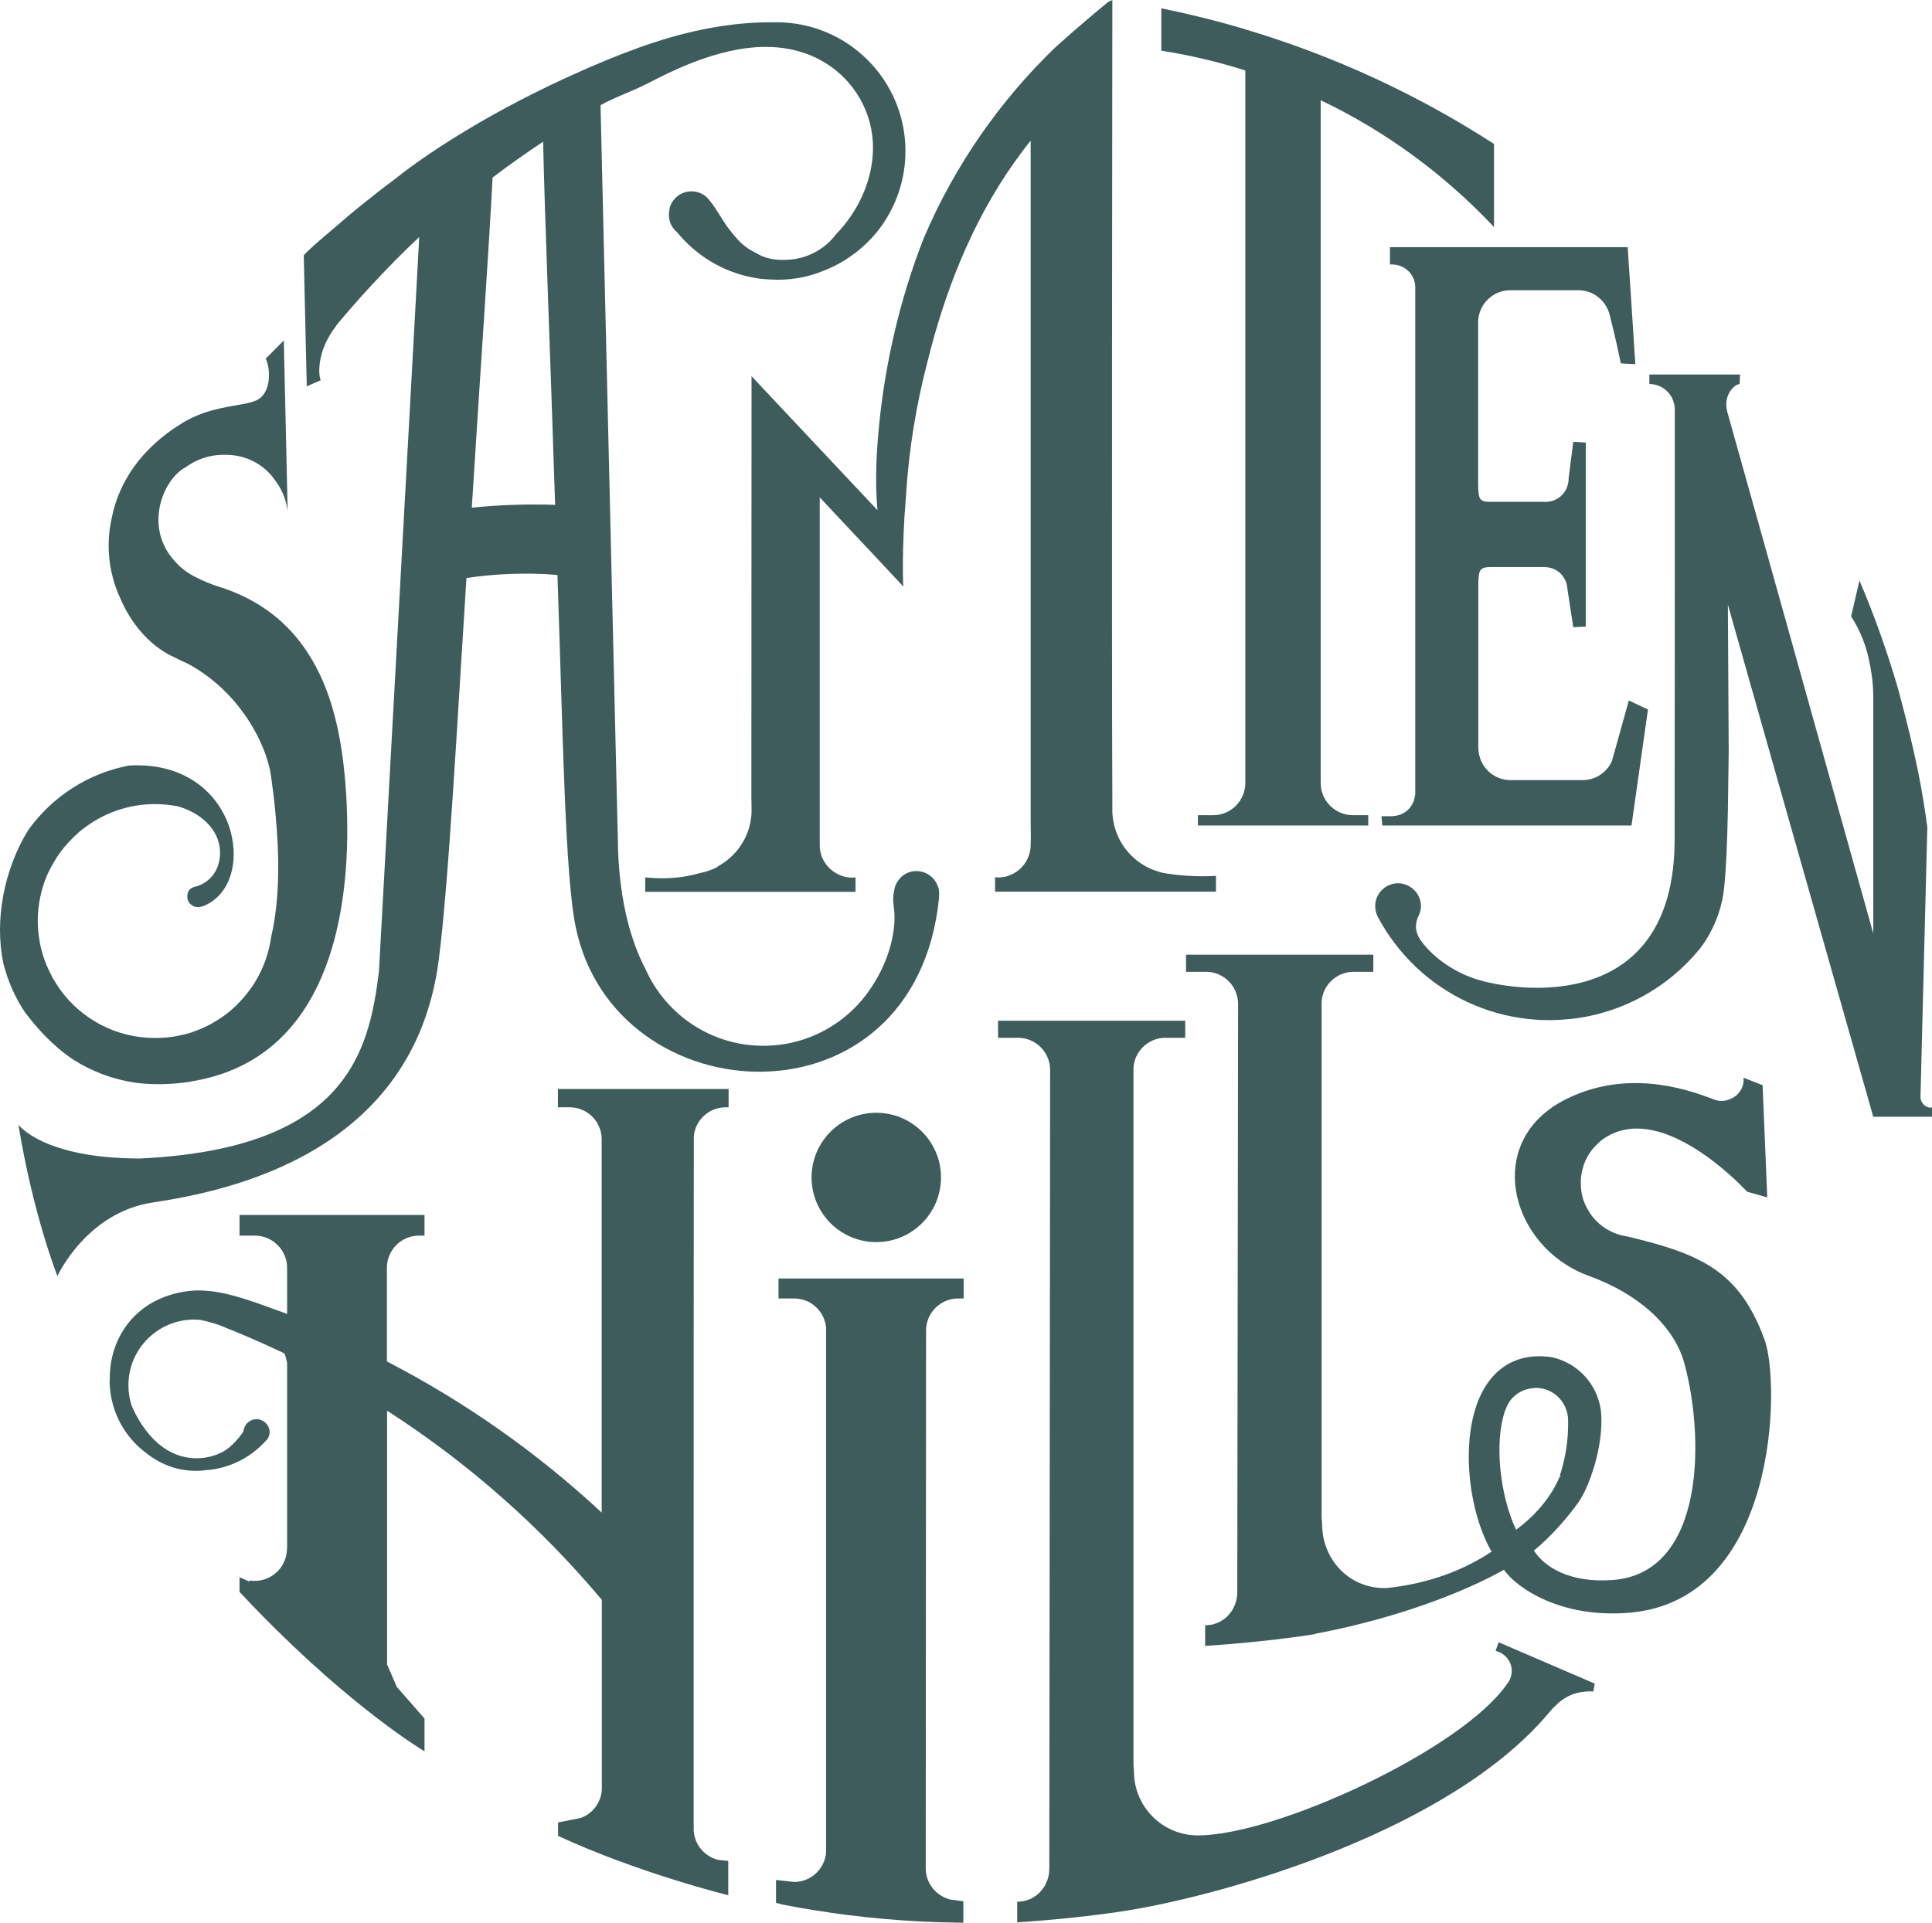
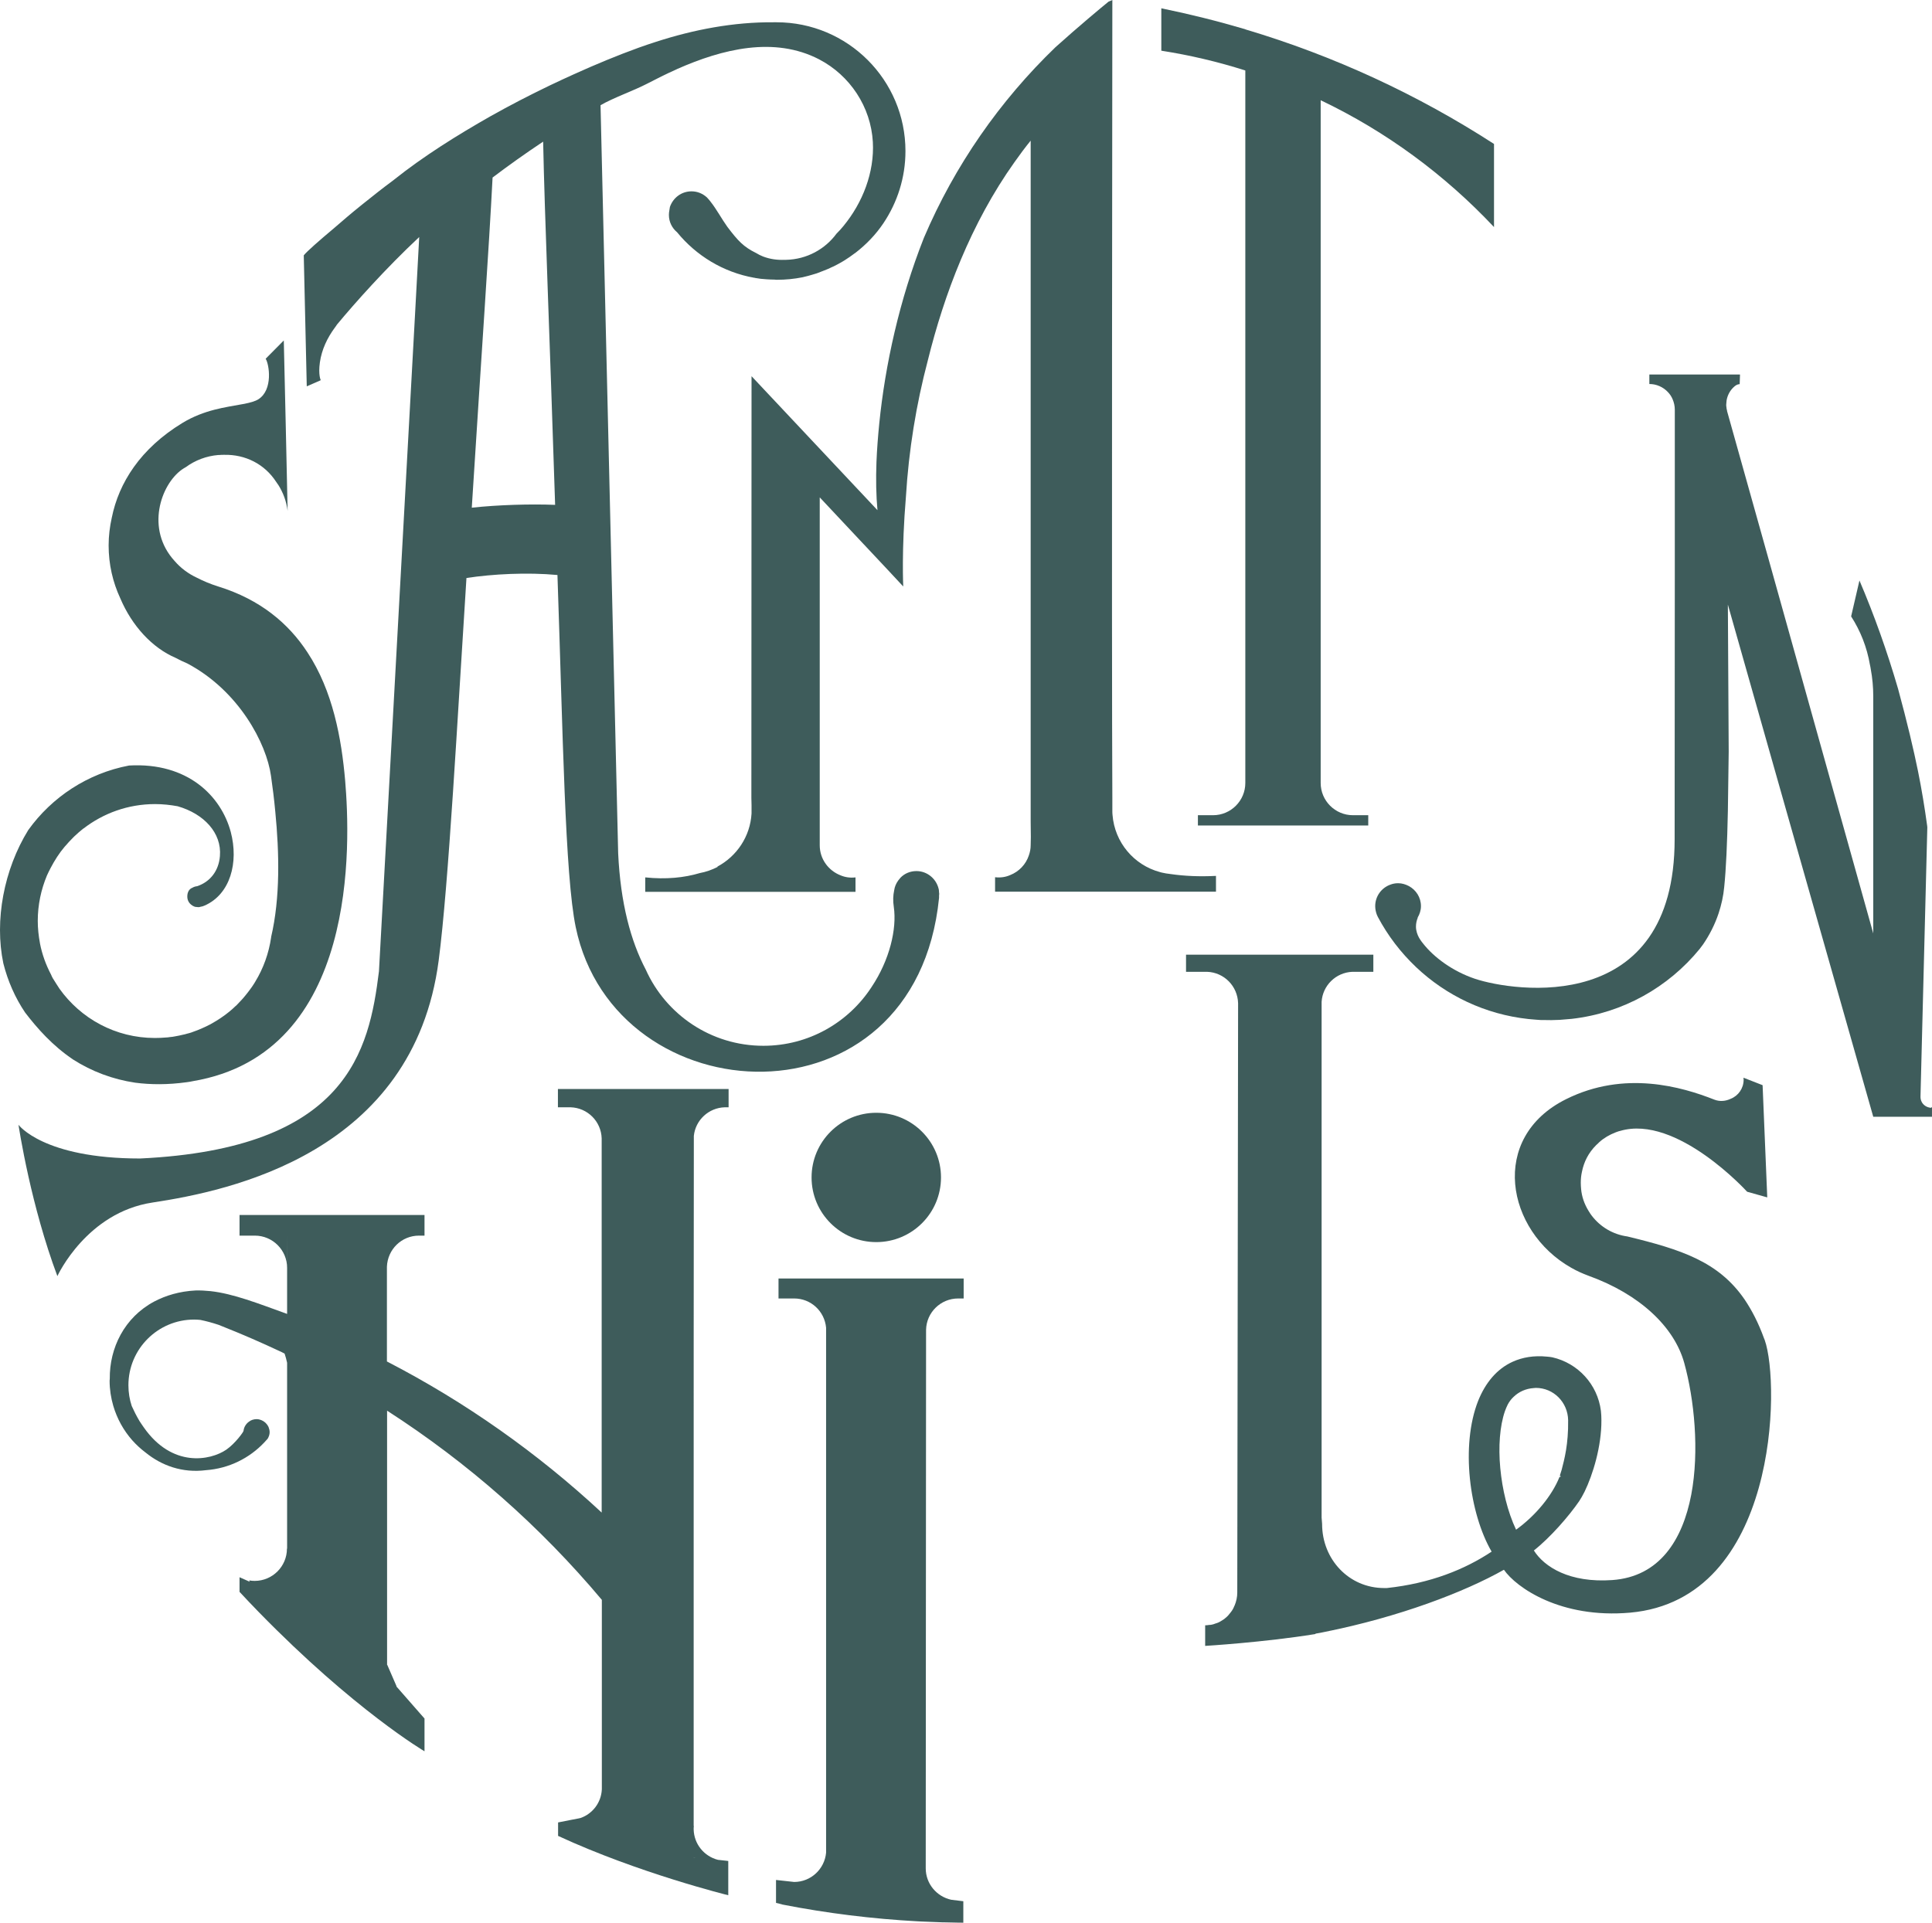
<svg xmlns="http://www.w3.org/2000/svg" width="450" height="448" viewBox="0 0 450 448" fill="none">
  <path d="M204.103 289.386C212.427 289.386 219.176 282.641 219.176 274.32C219.176 266 212.427 259.254 204.103 259.254C195.779 259.254 189.031 266 189.031 274.32C189.031 282.641 195.779 289.386 204.103 289.386Z" fill="#3E5C5B" />
  <path d="M218.724 207.939C218.724 207.745 218.685 207.59 218.685 207.396C218.685 207.28 218.647 207.164 218.608 207.009C218.027 204.685 215.935 202.943 213.455 202.943C211.982 202.943 210.665 203.524 209.735 204.492C209.658 204.569 209.619 204.608 209.58 204.685C209.464 204.84 209.348 204.957 209.231 205.111C208.728 205.809 208.379 206.583 208.263 207.474C208.03 208.558 207.953 209.836 208.185 211.308C208.922 216.42 207.217 223.663 202.993 229.976C197.646 238.186 188.386 243.647 177.809 243.647C165.604 243.647 155.104 236.366 150.415 225.909C146.928 219.286 144.526 210.456 143.983 198.799L139.876 24.516C142.782 22.812 147.548 21.146 150.686 19.52C152.856 18.397 155.142 17.235 157.506 16.189C157.583 16.15 157.661 16.112 157.738 16.073C168.238 11.425 180.327 8.404 190.788 13.827C197.995 17.583 202.838 24.903 203.303 33.075C203.691 40.163 200.94 47.211 196.445 52.672C195.98 53.253 195.477 53.795 194.973 54.299C194.934 54.338 194.896 54.376 194.857 54.415C192.183 58.056 187.921 60.418 183.117 60.534C183.001 60.534 182.884 60.534 182.768 60.534C181.063 60.612 179.358 60.379 177.731 59.76C177.15 59.527 176.607 59.256 176.104 58.946C173.198 57.513 171.919 56.158 169.401 52.827C168.122 51.046 166.882 48.722 165.526 47.018C165.449 46.902 165.332 46.785 165.255 46.669C165.061 46.437 164.867 46.204 164.674 46.011C163.705 45.12 162.465 44.578 161.07 44.578C158.707 44.578 156.77 46.088 156.033 48.218C155.995 48.451 155.956 48.722 155.917 48.954C155.84 49.342 155.801 49.69 155.801 50.077C155.801 51.704 156.537 53.137 157.7 54.105C162.155 59.566 168.471 63.439 175.678 64.717C175.755 64.717 175.794 64.717 175.871 64.756C176.724 64.911 177.615 65.027 178.506 65.066C179.126 65.104 179.785 65.143 180.405 65.143C180.56 65.143 180.676 65.182 180.831 65.182C180.87 65.182 180.908 65.182 180.947 65.182H180.986C183.001 65.182 184.977 64.988 186.914 64.601C187.03 64.562 187.146 64.562 187.224 64.523C187.883 64.369 188.502 64.214 189.122 64.02C189.51 63.904 189.897 63.788 190.285 63.671C190.362 63.633 190.401 63.633 190.478 63.594C190.866 63.439 191.253 63.284 191.68 63.129C192.145 62.936 192.571 62.781 193.036 62.587C193.423 62.393 193.811 62.2 194.198 62.045C194.857 61.696 195.515 61.386 196.135 60.999C196.329 60.883 196.523 60.767 196.717 60.651C197.53 60.147 198.344 59.566 199.119 58.985C199.158 58.985 199.158 58.946 199.196 58.946C201.754 56.971 204.001 54.648 205.783 51.975C208.999 47.173 210.898 41.402 210.898 35.205C210.898 18.629 197.453 5.19 180.87 5.19C180.637 5.19 180.443 5.19 180.211 5.19C170.873 5.112 161.574 6.894 152.74 9.76C151.384 10.186 150.067 10.651 148.749 11.116C143.828 12.897 138.675 15.027 133.561 17.351C133.406 17.428 133.29 17.467 133.135 17.545C131.662 18.203 130.19 18.9 128.718 19.597C128.563 19.675 128.408 19.752 128.214 19.83C123.371 22.153 118.605 24.632 114.265 27.072C106.439 31.526 98.728 36.328 91.677 41.944C91.677 41.944 91.56 42.06 91.328 42.215C89.119 43.842 86.988 45.546 84.857 47.25C84.586 47.444 84.354 47.676 84.082 47.87C81.913 49.613 79.782 51.433 77.689 53.253C74.318 56.081 71.49 58.559 70.754 59.489V59.605L71.451 90.007L74.473 88.691L74.706 88.575C74.706 88.575 74.086 87.374 74.512 84.392C74.938 81.448 76.217 78.737 77.96 76.375C78.154 76.142 78.309 75.871 78.503 75.6C82.649 70.604 89.817 62.548 97.643 55.228L96.675 73.16L95.202 100L88.267 226.296C85.981 244.77 80.983 267.621 32.628 269.906C10 269.906 4.305 262.044 4.305 262.044C4.305 262.044 5.041 267.001 6.629 274.127C8.102 280.711 10.31 289.154 13.371 297.326V297.288C13.488 297.055 20.229 282.493 35.495 280.169C53.434 277.458 96.287 268.667 102.177 223.779C104.501 206.002 106.555 167.118 108.647 134.663C114.692 133.733 122.828 133.307 129.841 133.965C131.12 171.068 131.585 203.911 134.103 216.033C143.286 260.224 213.261 263.864 218.724 209.178C218.724 208.984 218.724 208.829 218.724 208.636C218.724 208.52 218.763 208.365 218.763 208.249C218.763 208.171 218.724 208.055 218.724 207.939ZM109.887 118.28C112.251 80.829 113.878 58.017 114.73 41.363C118.411 38.575 122.325 35.786 126.509 32.998C126.858 50.349 128.02 77.73 129.299 117.622C123.526 117.389 116.009 117.622 109.887 118.28Z" fill="#3E5C5B" />
  <path d="M215.699 310.186V309.837C215.776 305.77 219.108 302.517 223.177 302.517C223.952 302.517 224.455 302.517 224.455 302.517V297.87H215.66H192.49H181.331V302.517H184.973C188.887 302.517 192.064 305.499 192.413 309.334V310.728V429.589V430.247V431.641C192.064 435.437 188.887 438.458 184.973 438.458L180.75 437.993V443.338C181.254 443.454 181.757 443.57 182.261 443.725C192.567 445.739 203.106 447.056 213.878 447.637C214.149 447.637 214.42 447.675 214.691 447.675C216.59 447.753 218.256 447.83 219.651 447.869C219.806 447.869 219.961 447.869 220.116 447.869C222.789 447.946 224.378 447.946 224.378 447.946V442.95L221.549 442.602C218.178 441.866 215.621 438.884 215.621 435.282V435.243L215.699 310.186Z" fill="#3E5C5B" />
-   <path d="M221.625 442.602C222.129 442.718 222.671 442.757 223.214 442.757L221.625 442.602Z" fill="#3E5C5B" />
-   <path d="M161.531 432.8C161.531 432.8 161.725 432.839 162.074 432.878C161.725 432.839 161.531 432.8 161.531 432.8Z" fill="#3E5C5B" />
  <path d="M52.692 337.758C48.972 340.276 40.1 342.019 33.474 332.53C33.164 332.065 32.816 331.6 32.505 331.097C31.769 329.857 31.188 328.696 30.684 327.572C30.181 326.062 29.91 324.435 29.91 322.731C29.91 314.288 36.767 307.433 45.214 307.433C45.718 307.433 46.183 307.472 46.648 307.511C48.004 307.782 49.437 308.169 50.949 308.672C51.413 308.866 51.917 309.06 52.382 309.253C56.683 310.957 60.906 312.816 65.052 314.753C65.478 314.947 65.904 315.14 66.292 315.373C66.524 316.07 66.718 316.767 66.873 317.503V326.411V360.802H66.834C66.834 364.946 63.463 368.316 59.318 368.316C58.891 368.316 58.465 368.277 58.039 368.2L58.155 368.509L55.792 367.464V370.601V370.872C57.303 372.499 58.775 374.048 60.248 375.558C82.526 398.409 98.877 408.014 98.877 408.014V400.384L92.329 392.909L92.368 392.87L90.198 387.874H90.159C90.159 379.625 90.159 352.553 90.159 328.657C108.99 340.779 125.844 355.651 140.18 372.731V413.629V416.34V416.766C140.18 416.805 140.18 416.844 140.18 416.883C140.025 419.981 138.049 422.537 135.259 423.544L134.756 423.66L132.935 424.009L129.99 424.59V426.565V427.727C148.821 436.441 169.627 441.553 169.627 441.553V440.817V433.575C169.627 433.575 169.511 433.575 169.356 433.536C168.968 433.498 168.155 433.42 167.225 433.304C164.009 432.491 161.645 429.625 161.568 426.216C161.568 426.1 161.568 426.023 161.568 425.907C161.568 425.752 161.607 425.558 161.607 425.403H161.568C161.568 420.136 161.568 412.313 161.568 402.901C161.568 394.691 161.568 385.241 161.568 375.21C161.568 335.202 161.568 285.706 161.607 266.264C161.607 265.683 161.607 265.141 161.607 264.637C161.994 260.958 165.055 258.092 168.813 257.976C169.007 257.976 169.162 257.976 169.278 257.976C169.55 257.976 169.705 257.976 169.705 257.976V253.715H129.951V257.976H132.431H132.896C136.848 258.092 140.025 261.268 140.141 265.218V265.644V352.398C125.224 338.533 108.409 326.643 90.121 317.193C90.121 308.556 90.121 300.965 90.121 295.659C90.121 295.466 90.121 295.311 90.121 295.117C90.276 291.089 93.53 287.875 97.599 287.875H98.877V283.072H55.792V287.875H59.356C63.502 287.875 66.873 291.244 66.873 295.388L66.834 287.875L66.873 293.142V306.116C60.131 303.676 54.319 301.391 49.05 300.81C47.849 300.694 46.687 300.617 45.524 300.655C41.804 300.849 38.627 301.817 35.954 303.212C28.941 306.93 25.492 314.095 25.57 321.221C25.57 321.376 25.531 321.531 25.531 321.686C25.531 323.699 25.841 325.675 26.384 327.534C27.275 330.555 28.786 333.266 30.801 335.551C31.731 336.596 32.738 337.526 33.862 338.378C37.659 341.476 42.502 343.219 47.965 342.522C53.312 342.135 58.078 339.733 61.526 336.093C61.797 335.783 62.069 335.512 62.34 335.202C62.456 335.009 62.572 334.776 62.65 334.544C62.65 334.505 62.688 334.466 62.688 334.428C62.766 334.195 62.805 333.924 62.805 333.653C62.805 333.421 62.766 333.227 62.727 333.033C62.727 332.995 62.688 332.956 62.688 332.917C62.65 332.762 62.572 332.569 62.533 332.414L62.495 332.375C62.417 332.181 62.301 332.026 62.185 331.871C62.069 331.716 61.914 331.562 61.759 331.407C61.216 330.942 60.519 330.632 59.744 330.632C59.589 330.632 59.434 330.671 59.279 330.671C58.969 330.71 58.659 330.826 58.349 330.981C58.349 330.981 58.31 330.981 58.31 331.019C57.458 331.484 56.838 332.336 56.722 333.343C56.799 333.498 54.823 336.287 52.692 337.758ZM162.072 432.878C161.723 432.839 161.529 432.839 161.529 432.8C161.529 432.8 161.723 432.839 162.072 432.878Z" fill="#3E5C5B" />
-   <path d="M379.389 163.204L376.018 175.288L375.94 175.52L375.436 177.34C374.274 179.935 371.639 181.756 368.617 181.756H351.84C347.811 181.756 344.556 178.58 344.362 174.629C344.362 174.552 344.324 174.474 344.324 174.397V174.126V136.713C344.324 132.298 344.672 132.104 348.004 132.104H359.706C359.744 132.104 359.744 132.104 359.783 132.104C359.822 132.104 359.822 132.104 359.861 132.104H360.054V132.143C362.457 132.259 364.394 133.925 364.936 136.21C364.975 136.442 365.014 136.674 365.053 136.946L365.13 137.527L366.447 146.124L369.353 145.97V103.096L366.447 102.941L365.363 111.423C365.363 111.5 365.363 111.539 365.363 111.616C365.363 112.12 365.246 112.623 365.13 113.088C364.51 115.257 362.534 116.845 360.171 116.922C360.132 116.922 360.093 116.922 360.016 116.922C359.938 116.922 359.938 116.922 359.861 116.922H347.966C344.633 116.922 344.285 116.922 344.285 112.159V75.288V75.133V74.978C344.362 70.912 347.694 67.62 351.763 67.62H367.649C371.097 67.62 373.925 69.944 374.855 73.081C374.933 73.352 375.01 73.584 375.049 73.855C375.165 74.281 375.243 74.707 375.359 75.133C376.095 78.038 376.87 81.446 377.529 84.661L380.9 84.854C380.435 77.341 379.117 57.589 379.117 57.589H323.749V61.617H324.214H324.408C324.834 61.617 325.261 61.694 325.648 61.81C327.663 62.314 329.213 63.979 329.561 66.032C329.6 66.264 329.6 66.458 329.639 66.69V67.194V185.319H329.561C329.329 187.952 327.159 190.044 324.447 190.121V190.16H321.773L321.967 192.329H380.008L383.844 165.296L379.389 163.204Z" fill="#3E5C5B" />
  <path d="M80.398 181.914C79.546 172.038 77.531 160.961 71.603 151.976C67.225 145.276 60.677 139.698 50.835 136.639C48.975 136.058 47.348 135.361 45.914 134.625C43.9 133.695 42.117 132.379 40.684 130.713C33.864 123.277 37.429 112.936 42.35 109.412C42.66 109.18 42.97 109.025 43.28 108.831C45.45 107.243 48.045 106.236 50.874 106.004C50.951 106.004 51.068 106.004 51.145 106.004C51.455 105.965 51.804 105.965 52.114 105.965C52.153 105.965 52.153 105.965 52.191 105.965C57.112 105.849 61.645 108.095 64.358 112.317C64.474 112.472 64.59 112.665 64.706 112.82C64.745 112.859 64.784 112.936 64.822 112.975C65.946 114.757 66.721 116.809 66.992 119.017L66.566 99.536L66.101 79.319L61.878 83.579C62.691 84.819 63.66 90.822 60.173 93.029C59.359 93.533 58.236 93.804 56.957 94.075C56.724 94.114 56.531 94.153 56.298 94.191C52.617 94.888 47.619 95.431 42.505 98.529C32.702 104.493 27.665 112.51 26.038 120.605C25.573 122.696 25.302 124.826 25.302 127.073C25.302 131.488 26.27 135.632 28.014 139.389C30.726 145.779 35.414 150.93 40.955 153.293C41.807 153.757 42.699 154.183 43.628 154.571C55.678 160.961 62.072 173.238 63.118 180.752C63.505 183.424 63.854 186.213 64.125 189.156C65.055 198.645 65.287 209.179 63.156 218.281C63.156 218.319 63.156 218.319 63.156 218.358C62.614 222.115 61.335 225.639 59.437 228.738C59.359 228.854 59.282 228.97 59.204 229.125C58.894 229.628 58.546 230.132 58.158 230.635C58.042 230.79 57.926 230.945 57.809 231.1C57.461 231.565 57.073 232.03 56.686 232.494C56.57 232.611 56.453 232.765 56.337 232.882C55.911 233.346 55.485 233.811 55.059 234.237C54.981 234.315 54.904 234.353 54.826 234.431C54.361 234.857 53.896 235.322 53.392 235.709C52.114 236.755 50.719 237.684 49.247 238.497C49.13 238.575 49.014 238.614 48.898 238.691C48.317 239.001 47.736 239.272 47.116 239.543C46.341 239.892 45.566 240.201 44.752 240.473C44.713 240.473 44.713 240.473 44.675 240.511C44.326 240.628 43.938 240.744 43.59 240.821C43.241 240.937 42.892 241.015 42.505 241.092C42.001 241.208 41.536 241.325 41.032 241.402C40.49 241.518 39.986 241.596 39.444 241.634C39.211 241.673 38.979 241.712 38.708 241.712C37.855 241.789 36.964 241.828 36.073 241.828C26.89 241.828 18.792 237.297 13.833 230.325C13.6 229.977 13.368 229.59 13.136 229.241C12.864 228.776 12.554 228.35 12.283 227.886C12.128 227.614 12.012 227.343 11.896 227.072C10.694 224.787 9.803 222.347 9.3 219.752C9.3 219.752 9.3 219.752 9.3 219.714C8.99 218.048 8.796 216.305 8.796 214.563C8.796 210.806 9.571 207.243 10.927 203.989C11.198 203.408 11.469 202.828 11.779 202.247C12.709 200.465 13.794 198.761 15.073 197.251C15.111 197.212 15.111 197.212 15.15 197.173C15.77 196.437 16.429 195.74 17.087 195.082C17.165 195.004 17.204 194.965 17.281 194.888C17.979 194.23 18.676 193.61 19.412 193.029C19.412 193.029 19.412 193.029 19.451 193.029C24.062 189.466 29.835 187.336 36.112 187.336C37.933 187.336 39.676 187.529 41.381 187.839C47.464 189.582 51.688 194.036 51.223 199.458C50.951 202.905 48.937 205.461 45.914 206.468C45.527 206.507 45.139 206.623 44.83 206.817C43.977 207.127 43.628 207.979 43.628 208.831C43.628 208.869 43.628 208.869 43.628 208.908C43.628 209.799 44.093 210.535 44.791 210.961C44.791 210.961 44.83 210.961 44.83 210.999C44.946 211.077 45.062 211.116 45.217 211.193C45.256 211.193 45.294 211.232 45.333 211.232C45.45 211.271 45.566 211.309 45.721 211.309C45.76 211.309 45.798 211.309 45.837 211.309C45.914 211.309 46.031 211.348 46.108 211.348C46.147 211.348 46.224 211.348 46.263 211.348C46.341 211.348 46.418 211.348 46.496 211.309C46.534 211.309 46.612 211.309 46.651 211.271C46.999 211.232 47.348 211.116 47.697 210.961C53.625 208.327 55.64 200.969 53.741 193.804C51.494 185.477 43.745 177.576 30.067 178.351C20.42 180.171 12.089 185.709 6.587 193.378C0.892 202.595 -1.317 214.446 0.776 224.439C1.822 228.583 3.526 232.456 5.851 235.903C8.641 239.543 12.206 243.61 17.049 246.863C21.35 249.613 26.27 251.472 31.501 252.246C35.066 252.711 39.056 252.75 43.512 252.13C43.783 252.091 44.016 252.053 44.287 252.014C44.481 251.975 44.675 251.937 44.868 251.898C83.653 245.391 81.599 196.244 80.398 181.914Z" fill="#3E5C5B" />
  <path d="M290.098 6.854L290.059 6.815C283.627 4.917 277.118 3.291 270.492 1.935V11.811C277.195 12.857 283.743 14.406 290.059 16.42V182.414C290.059 186.558 286.688 189.928 282.542 189.928H279.016V192.329H290.059H307.611H318.692V189.928H315.127C310.982 189.928 307.611 186.558 307.611 182.414V23.352C322.877 30.634 336.515 40.703 347.984 52.903V33.538C330.2 22.036 310.749 13.012 290.098 6.854Z" fill="#3E5C5B" />
-   <path d="M349.055 382.608L348.358 384.622C348.396 384.622 348.435 384.661 348.474 384.661C348.745 384.738 349.016 384.815 349.287 384.932C349.404 384.97 349.52 385.048 349.636 385.125C351.109 385.939 352.116 387.488 352.116 389.308C352.116 390.431 351.728 391.438 351.07 392.251C340.725 407.472 297.291 427.611 279.003 427.611C270.788 427.611 264.124 420.95 264.124 412.739C264.124 412.739 264.124 412.739 264.124 412.701C264.085 412.197 264.047 411.694 264.008 411.229V249.727V248.797C264.24 244.963 267.34 241.942 271.176 241.787H271.757H276.058V237.798H232.469V241.787H236.808H237.389C241.342 241.942 244.48 245.118 244.596 249.107V249.456L244.402 435.435C244.402 436.519 244.17 437.526 243.783 438.456C243.705 438.611 243.628 438.727 243.589 438.882C243.473 439.153 243.318 439.424 243.163 439.656C243.008 439.889 242.814 440.121 242.659 440.315C242.543 440.47 242.426 440.625 242.31 440.741C242.116 440.973 241.884 441.167 241.652 441.36C241.535 441.477 241.38 441.593 241.264 441.67C241.032 441.825 240.76 441.98 240.528 442.135C240.373 442.213 240.218 442.329 240.024 442.406C239.753 442.522 239.52 442.6 239.249 442.677C239.056 442.755 238.862 442.832 238.668 442.871C238.397 442.948 238.126 442.987 237.816 442.987C237.544 443.026 237.312 443.065 237.041 443.065C237.002 443.065 236.925 443.065 236.925 443.065V443.103V447.867C236.925 447.867 250.524 447.054 262.536 445.117C286.054 441.322 338.012 426.372 360.872 398.913C361.376 398.332 361.88 397.751 362.461 397.248C364.243 395.427 366.646 394.265 369.319 394.111C369.978 394.033 370.636 394.033 371.101 394.111L371.45 392.251L349.055 382.608Z" fill="#3E5C5B" />
  <path d="M411.047 312.237C411.008 312.082 410.931 311.965 410.892 311.849C409.574 308.209 408.025 305.226 406.32 302.709C400.237 293.879 391.48 291.09 379.043 288.069C375.672 287.605 372.727 285.823 370.751 283.228C370.635 283.073 370.519 282.918 370.441 282.802C370.286 282.57 370.131 282.299 369.976 282.066C369.008 280.478 368.426 278.774 368.271 277.031C368.233 276.567 368.194 276.102 368.194 275.598C368.194 274.708 368.271 273.856 368.465 273.004C368.93 270.68 369.976 268.588 371.797 266.768C371.914 266.652 372.068 266.536 372.185 266.42C372.262 266.342 372.378 266.226 372.456 266.148C372.495 266.11 372.495 266.11 372.533 266.071C373.618 265.103 374.897 264.367 376.292 263.825C376.447 263.786 376.563 263.708 376.718 263.67C376.95 263.592 377.144 263.515 377.377 263.476C390.55 259.603 406.94 277.651 406.94 277.651L411.628 278.968L410.543 252.825L406.087 251.083C406.087 251.121 406.126 251.431 406.126 251.547C406.126 253.561 404.886 255.304 403.104 256.001C401.942 256.544 400.624 256.698 399.307 256.195C391.751 253.213 378.384 249.301 364.784 256.079C346.69 265.064 350.836 286.791 365.947 295.35C370.635 292.33 376.214 290.548 382.22 290.548C376.214 290.548 370.635 292.33 365.947 295.35C367.225 296.086 368.581 296.706 370.054 297.248C381.949 301.547 389.969 309.138 392.294 317.542C394.619 325.985 395.858 338.03 393.921 348.255C391.906 358.751 386.559 367.349 375.517 368.123C365.637 368.82 359.709 365.102 357.268 361.229C361.065 358.247 365.443 353.212 367.806 349.765C368.194 349.184 368.62 348.449 369.085 347.519C370.984 343.607 373.037 337.023 372.998 330.865C372.998 330.13 372.96 329.394 372.882 328.697C372.107 322.539 367.535 317.581 361.568 316.226C361.181 316.148 360.793 316.109 360.367 316.071C357.268 315.761 354.633 316.226 352.386 317.233C348.589 318.937 345.954 322.229 344.288 326.373C340.181 336.791 342.234 352.554 347.426 361.5C341.188 365.644 333.168 368.898 323.016 369.982H322.396C314.182 369.982 307.944 363.282 307.944 355.071C307.944 355.071 307.944 355.071 307.944 355.033C307.905 354.529 307.867 354.026 307.828 353.561V234.352V233.422C308.06 229.588 311.16 226.567 314.996 226.412H315.577H319.878V222.423H276.25V226.412H280.59H281.171C285.123 226.567 288.261 229.743 288.377 233.732V234.08L288.184 371.028C288.184 372.112 287.951 373.119 287.564 374.049C287.486 374.204 287.409 374.32 287.37 374.475C287.254 374.746 287.099 375.017 286.944 375.249C286.789 375.482 286.595 375.714 286.44 375.908C286.324 376.063 286.208 376.218 286.091 376.334C285.898 376.566 285.665 376.76 285.433 376.953C285.317 377.07 285.162 377.186 285.045 377.263C284.813 377.418 284.542 377.573 284.309 377.728C284.154 377.805 283.999 377.922 283.805 377.999C283.534 378.115 283.302 378.193 283.031 378.27C282.837 378.348 282.643 378.425 282.449 378.464C282.178 378.541 281.907 378.58 281.597 378.58C281.326 378.619 281.093 378.658 280.822 378.658C280.783 378.658 280.706 378.658 280.706 378.658V378.696V383.46C280.706 383.46 294.306 382.647 306.317 380.71L306.472 380.594C307.169 380.478 307.867 380.362 308.525 380.207C325.922 376.721 341.111 370.912 350.293 365.722C353.161 369.866 363.506 377.147 379.701 375.714C414.185 372.616 414.65 322.384 411.047 312.237ZM353.122 356.388C351.146 352.205 349.906 347.016 349.441 342.019C348.976 337.062 349.325 332.26 350.526 328.774C350.72 328.232 350.952 327.69 351.184 327.225C351.533 326.566 351.998 325.947 352.541 325.443C353.78 324.243 355.408 323.507 357.268 323.391C357.423 323.391 357.578 323.352 357.733 323.352C361.878 323.352 365.172 326.721 365.249 330.865C365.327 336.52 364.358 340.044 363.738 342.445C363.622 342.871 363.467 343.336 363.312 343.801C363.389 343.878 363.467 343.917 363.583 343.995C363.467 344.033 363.351 344.072 363.234 344.111C361.491 348.449 357.694 353.096 353.122 356.388Z" fill="#3E5C5B" />
  <path d="M449.879 258.094C449.336 258.094 448.794 257.9 448.406 257.629C447.709 257.165 447.283 256.351 447.321 255.422L448.91 192.757C448.91 192.757 448.91 192.602 448.871 192.37C448.29 188.11 447.593 183.888 446.74 179.667C445.733 174.709 444.222 168.28 442.091 160.457C439.572 151.82 436.589 143.416 433.102 135.244L431.164 143.61C433.334 146.979 434.845 150.775 435.543 154.88C435.62 155.229 435.698 155.577 435.736 155.887C436.124 157.978 436.318 160.108 436.318 162.239V217.467L426.36 181.874L411.985 130.442L402.299 95.895C402.26 95.817 402.26 95.74 402.26 95.663C402.221 95.508 402.182 95.314 402.144 95.159C402.144 95.12 402.144 95.082 402.144 95.043C402.105 94.811 402.066 94.578 402.066 94.346C402.066 94.191 402.105 94.036 402.105 93.842C402.105 93.687 402.144 93.532 402.144 93.416C402.144 93.339 402.182 93.223 402.182 93.145C402.415 91.983 402.996 90.899 403.926 90.086C404.313 89.737 404.74 89.505 405.166 89.505C405.166 89.505 405.205 89.505 405.205 89.466L405.282 87.297L405.243 87.258H384.166V89.466C385.832 89.466 387.343 90.163 388.428 91.286C388.931 91.79 389.319 92.371 389.59 93.029C389.9 93.765 390.094 94.578 390.094 95.43V134.044L390.055 195.468C390.094 236.832 352.51 231.022 343.56 228.04C338.368 226.297 333.99 223.044 331.471 219.829C331.278 219.558 331.045 219.326 330.89 219.055C330.774 218.9 330.658 218.706 330.541 218.513C330.115 217.738 329.805 216.847 329.805 215.879C329.805 215.143 329.96 214.446 330.231 213.788H330.193C330.658 213.013 330.968 212.083 330.968 211.115C330.968 209.063 329.805 207.32 328.139 206.429C327.403 206.042 326.551 205.771 325.659 205.771C325.001 205.771 324.381 205.887 323.8 206.119C321.785 206.855 320.312 208.791 320.312 211.115C320.312 211.812 320.467 212.509 320.7 213.129C320.777 213.284 320.855 213.439 320.932 213.633C323.257 218.009 326.279 221.959 329.883 225.368C336.857 231.952 345.924 236.328 355.997 237.412C356.152 237.412 356.307 237.451 356.424 237.451C356.889 237.49 357.315 237.529 357.78 237.567C358.128 237.606 358.516 237.606 358.865 237.645C359.02 237.645 359.213 237.645 359.368 237.645C360.686 237.684 361.964 237.684 363.282 237.606C363.747 237.567 364.212 237.529 364.676 237.49C365.141 237.451 365.606 237.413 366.071 237.374C378.044 236.018 388.621 229.976 395.867 221.107C396.138 220.759 396.409 220.41 396.681 220.023C398.192 217.815 399.431 215.375 400.284 212.819C400.943 210.844 401.408 208.753 401.601 206.661C402.028 202.556 402.299 196.475 402.454 188.962C402.492 186.909 402.647 175.135 402.647 175.135L402.454 140.86L415.86 188.149L436.318 260.185H447.98H449.995V257.939H449.879V258.094Z" fill="#3E5C5B" />
  <path d="M272.687 203.64C271.951 203.562 271.254 203.446 270.595 203.291C270.44 203.252 270.285 203.214 270.169 203.175C264.124 201.548 259.63 196.281 259.126 189.852C259.087 189.542 259.087 189.193 259.087 188.884C259.087 188.767 259.087 188.651 259.087 188.496C259.087 187.838 259.087 187.141 259.087 186.327C259.087 186.134 259.087 185.979 259.087 185.785C258.894 152.904 259.087 0.116 259.087 0C258.932 0.116 258.39 0.271 258.196 0.387C256.569 1.704 251.222 6.158 245.836 10.999C232.857 23.509 222.356 38.575 215.188 55.422C209.454 69.945 206.161 85.127 204.804 98.605C204.495 101.704 204.262 104.724 204.146 107.629C203.991 111.657 204.068 115.453 204.378 118.861L175.048 87.645L175.009 185.901C175.009 185.901 175.009 186.599 175.048 187.528C175.048 187.567 175.048 187.567 175.048 187.606C175.048 188.225 175.048 188.884 175.048 189.542C174.738 194.887 171.599 199.496 167.105 201.897L167.144 201.974C165.865 202.633 164.47 203.136 162.998 203.407C159.394 204.492 155.094 204.918 150.289 204.414V207.784H199.264V204.414C198.024 204.569 196.823 204.375 195.815 203.949C192.987 202.865 190.933 200.154 190.933 196.939C190.933 196.707 190.933 195.429 190.933 195.003V115.879L206.703 132.687L210.384 136.638C210.384 136.638 209.958 128.311 211.004 115.762C211.663 104.841 213.406 94.19 216.118 83.927C219.915 68.59 226.115 52.091 236.305 37.761C237.506 36.057 238.746 34.392 240.063 32.765V191.401L240.102 194.964C240.102 195.468 240.063 196.746 240.063 196.901C240.063 197.753 239.908 198.527 239.637 199.302C238.94 201.393 237.351 203.059 235.297 203.872C234.251 204.337 233.05 204.53 231.772 204.375V207.745H248.045H283.226V204.066C279.39 204.259 275.864 204.104 272.687 203.64Z" fill="#3E5C5B" />
</svg>